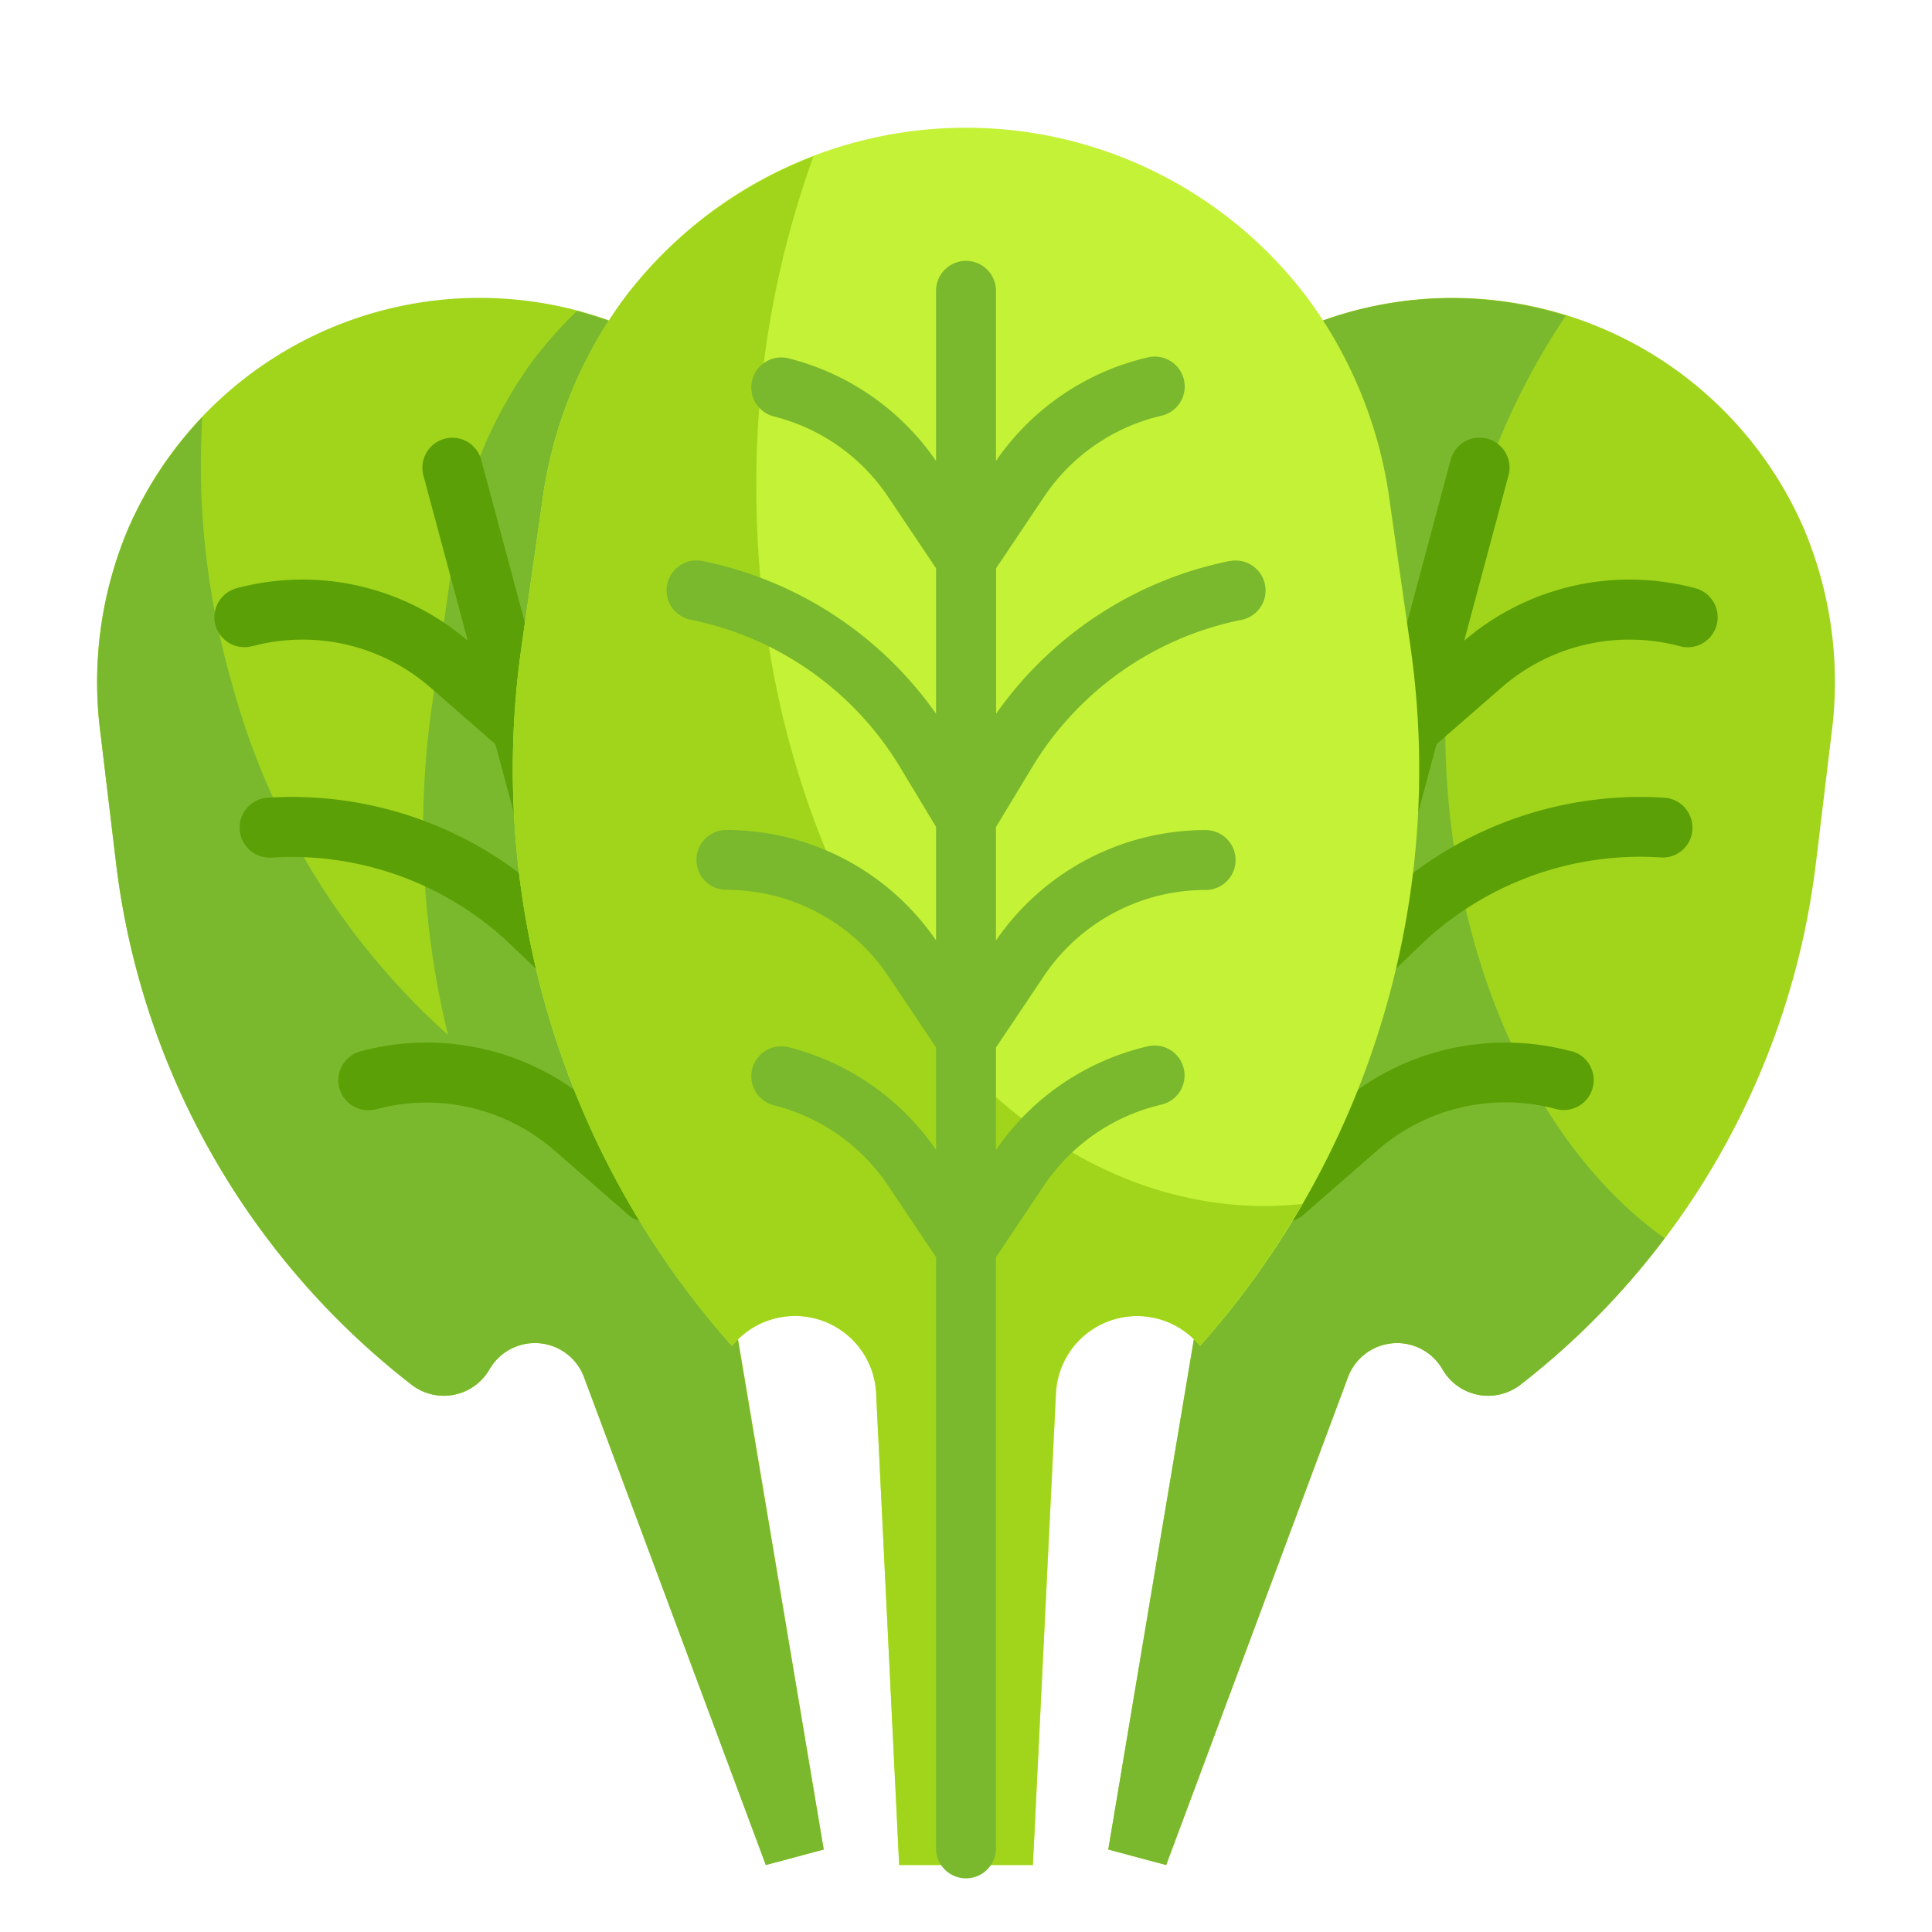
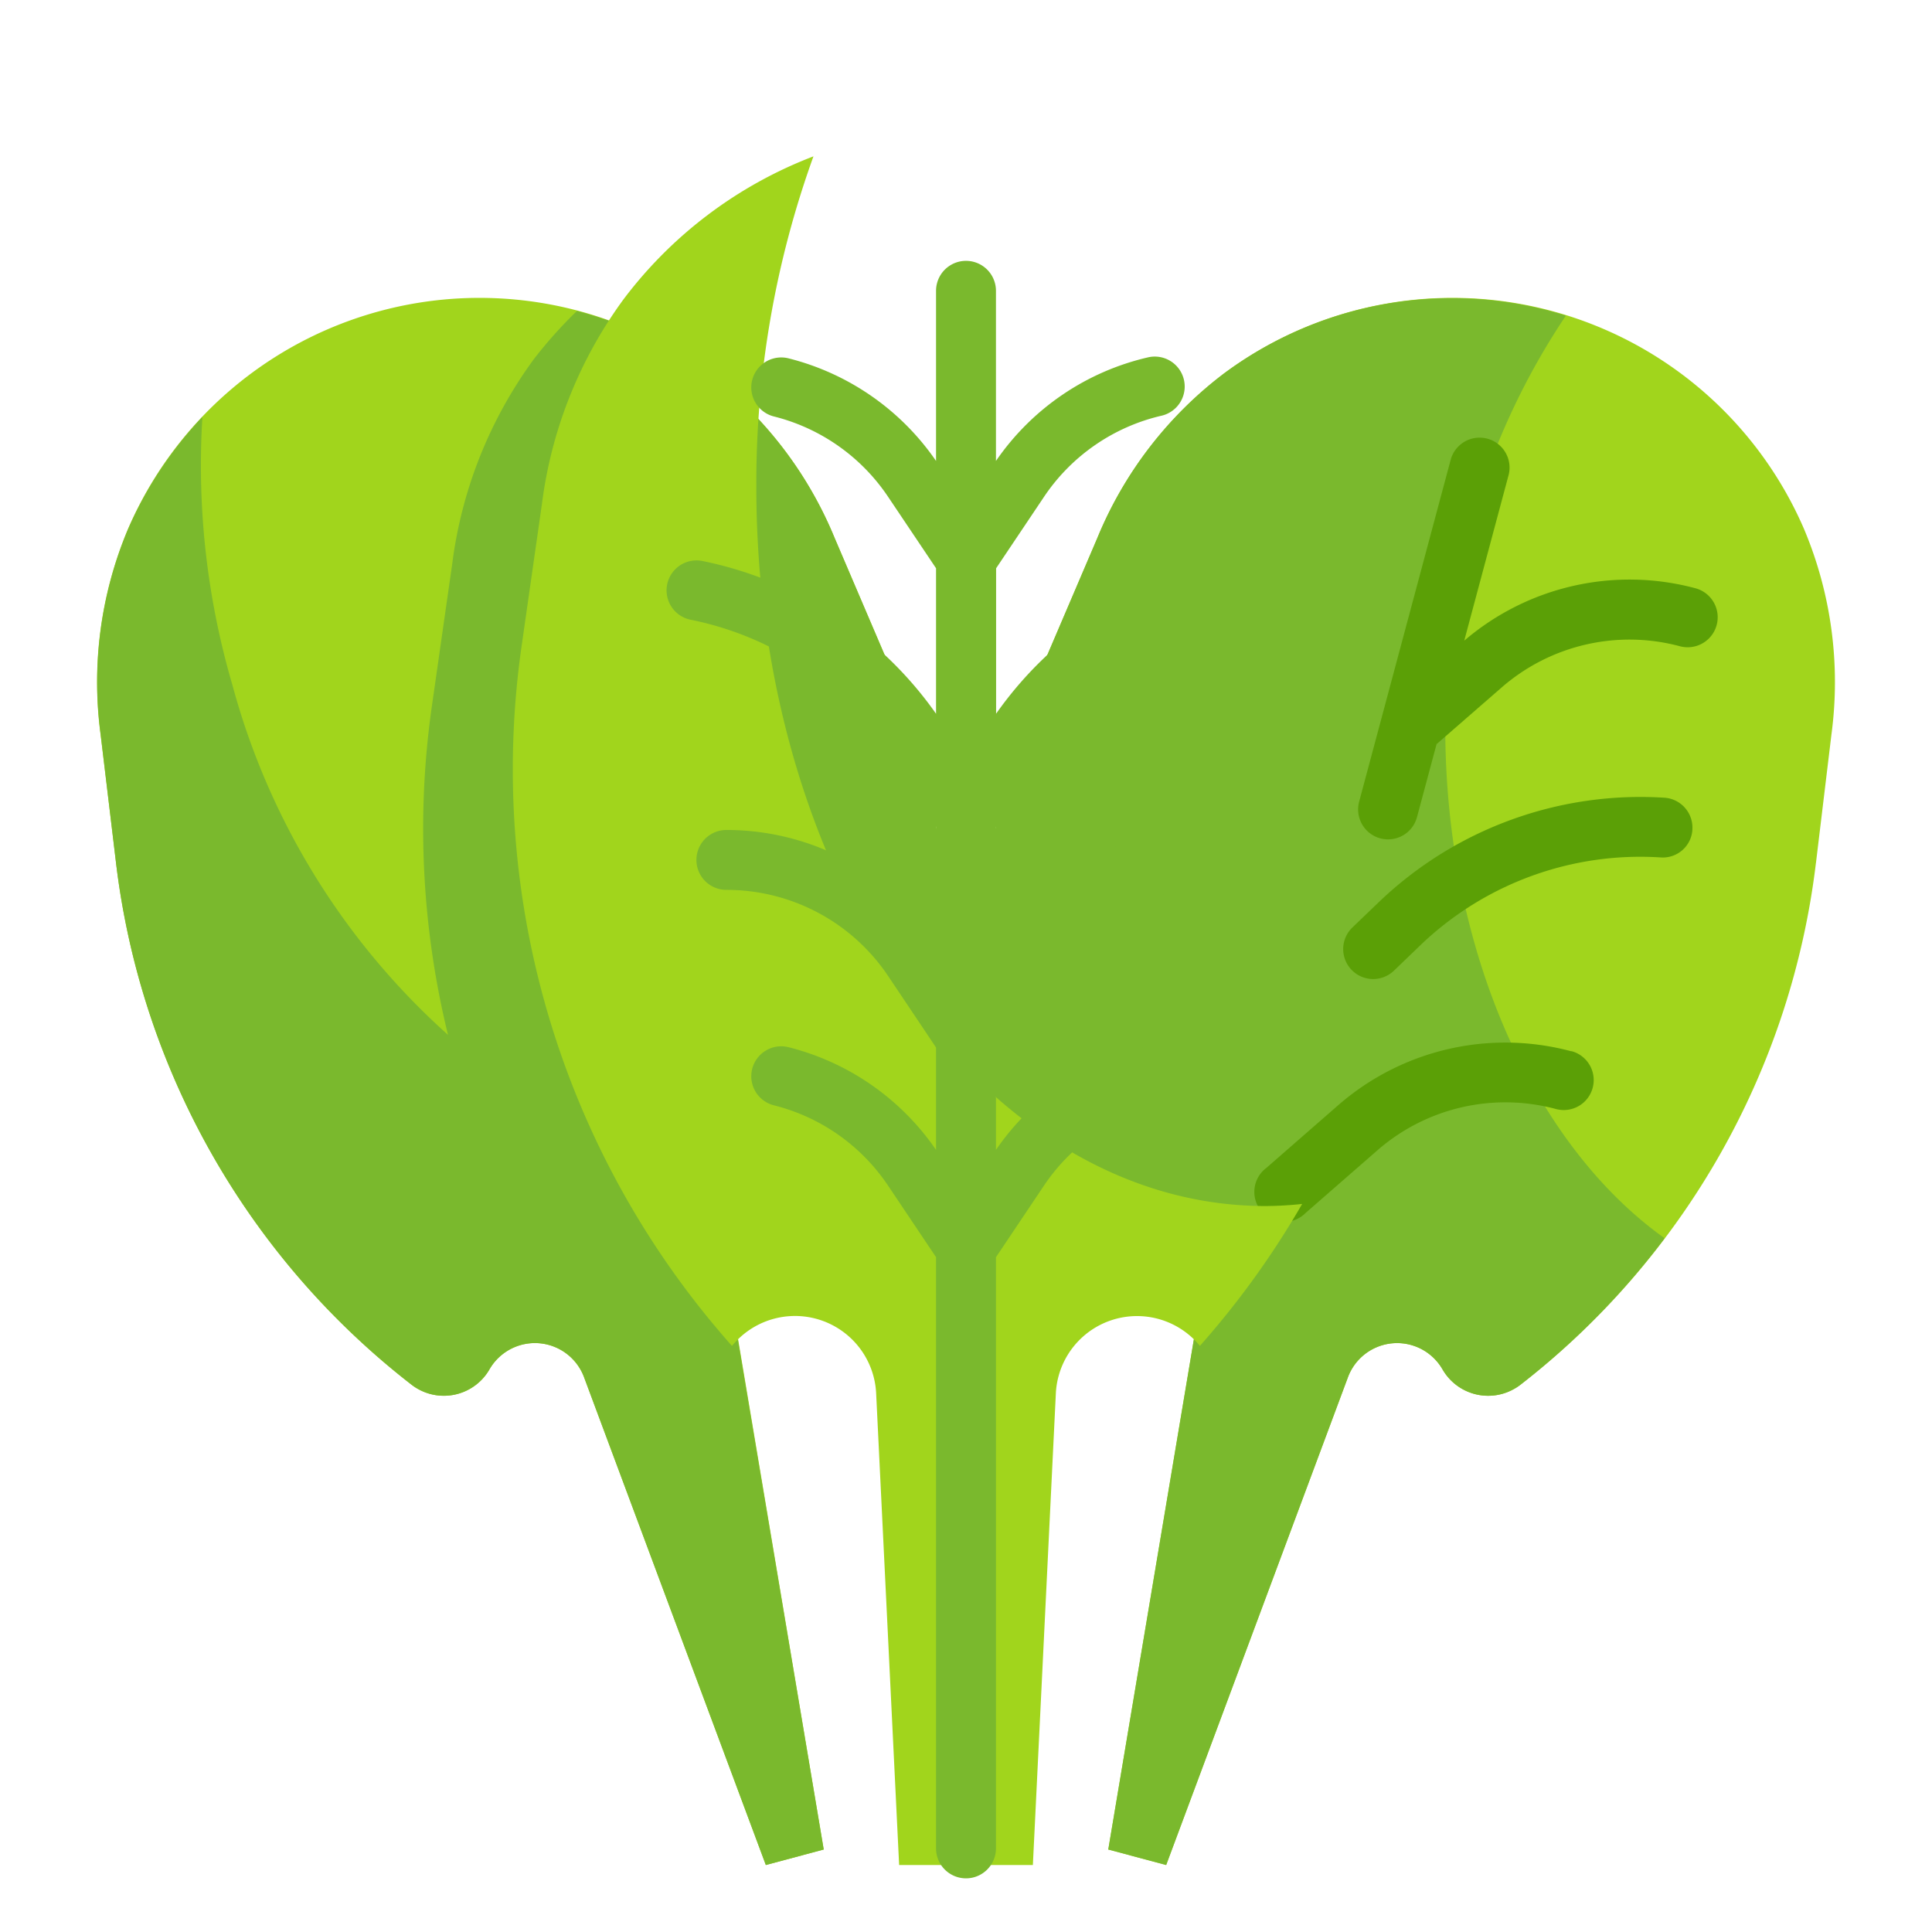
<svg xmlns="http://www.w3.org/2000/svg" viewBox="0 0 516 516">
  <path d="M29,220.43l-4.14-34.35a105.39,105.39,0,0,1,7.33-54.93A102.29,102.29,0,0,1,187.1,89.64a105.36,105.36,0,0,1,33.81,43.91l13.6,31.82a207.72,207.72,0,0,1,1.26,160.18,14.05,14.05,0,0,1-18.38,7.57,13.54,13.54,0,0,1-1.62-.8A14,14,0,0,0,195,346.78l23,137.08L202.54,488,154,357.75a14,14,0,0,0-25.27-2.12,14.06,14.06,0,0,1-19.2,5.17,13,13,0,0,1-1.52-1A207.66,207.66,0,0,1,29,220.43Z" transform="translate(2 10.11)" fill="#a1d51c" />
  <path d="M234.5,165.37l-13.6-31.82a105.42,105.42,0,0,0-33.8-43.91,103.41,103.41,0,0,0-35-16.7,117.16,117.16,0,0,0-11.56,12.93,117.57,117.57,0,0,0-21.76,54.62l-5.45,38.1a231.85,231.85,0,0,0,4.32,87.69A192.89,192.89,0,0,1,60.06,172.8a208.71,208.71,0,0,1-8-71.55,104.07,104.07,0,0,0-19.84,29.94,105.28,105.28,0,0,0-7.32,54.93L29,220.47a207.73,207.73,0,0,0,79,139.31,14.06,14.06,0,0,0,20.72-4.15A14,14,0,0,1,154,357.75L202.54,488,218,483.86,194.91,346.78a14,14,0,0,1,20.8-14.46,14.06,14.06,0,0,0,19.2-5.15,13.54,13.54,0,0,0,.8-1.62A207.68,207.68,0,0,0,234.5,165.37Z" transform="translate(2 10.11)" fill="#7ab92d" />
-   <path d="M142.64,250.05a8,8,0,1,0,11.09-11.55l-8-7.71a100.81,100.81,0,0,0-76.21-27.85,8,8,0,0,0,1,16,84.67,84.67,0,0,1,64.07,23.43Z" transform="translate(2 10.11)" fill="#5ba006" />
-   <path d="M156.67,285.14a67.88,67.88,0,0,0-62.34-14.47,8,8,0,0,0,4.06,15.48l.07,0a52,52,0,0,1,47.69,11.06L165.3,313.9a8,8,0,1,0,10.52-12h0Z" transform="translate(2 10.11)" fill="#5ba006" />
-   <path d="M65.34,162.49A52,52,0,0,1,113,173.55l17.32,15.12,5.23,19.51a8,8,0,0,0,15.56-3.72c0-.14-.07-.28-.11-.42l-24.41-91.1a8,8,0,0,0-15.56,3.73c0,.14.07.28.11.42L122.93,161a67.9,67.9,0,0,0-61.74-14,8,8,0,0,0,4.15,15.46Z" transform="translate(2 10.11)" fill="#5ba006" />
  <path d="M483,220.43l4.14-34.35a105.39,105.39,0,0,0-7.33-54.93A102.29,102.29,0,0,0,324.9,89.64a105.36,105.36,0,0,0-33.81,43.91l-13.6,31.82a207.72,207.72,0,0,0-1.26,160.18,14.05,14.05,0,0,0,18.38,7.57,13.54,13.54,0,0,0,1.62-.8A14,14,0,0,1,317,346.78L294,483.86,309.46,488,358,357.75a14,14,0,0,1,25.27-2.12,14.06,14.06,0,0,0,19.2,5.17,13,13,0,0,0,1.52-1,207.66,207.66,0,0,0,79-139.35Z" transform="translate(2 10.11)" fill="#a1d51c" />
  <path d="M384,184A190.33,190.33,0,0,1,416.22,74.19,102.07,102.07,0,0,0,324.9,89.64a105.36,105.36,0,0,0-33.81,43.91l-13.6,31.82a207.72,207.72,0,0,0-1.26,160.18,14.05,14.05,0,0,0,18.38,7.57,13.54,13.54,0,0,0,1.62-.8A14,14,0,0,1,317,346.78L294,483.86,309.46,488,358,357.75a14,14,0,0,1,25.27-2.12,14.06,14.06,0,0,0,19.2,5.17,13,13,0,0,0,1.52-1,207.09,207.09,0,0,0,38.6-39.2C407.94,295.93,384,244.12,384,184Z" transform="translate(2 10.11)" fill="#7ab92d" />
  <path d="M442.48,202.94a101,101,0,0,0-76.18,27.85l-7.1,6.81a8,8,0,1,0,11.09,11.54l7.1-6.83a84.79,84.79,0,0,1,64.07-23.42A7.92,7.92,0,0,0,450,211.6c0-.06,0-.12,0-.18A8,8,0,0,0,442.48,202.94Z" transform="translate(2 10.11)" fill="#5ba006" />
  <path d="M417.67,270.67a67.91,67.91,0,0,0-62.34,14.47l-19.15,16.71a8,8,0,1,0,10.52,12l19.15-16.71a52,52,0,0,1,47.69-11.06,8,8,0,0,0,4.21-15.44l-.08,0Z" transform="translate(2 10.11)" fill="#5ba006" />
  <path d="M450.81,147a67.9,67.9,0,0,0-61.74,14l11.77-43.94a8,8,0,1,0-15.34-4.56c0,.13-.07.27-.11.41L361,204a8,8,0,0,0,5.66,9.8h0a8,8,0,0,0,9.79-5.66l5.23-19.51L399,173.55a52,52,0,0,1,47.68-11.06A8,8,0,0,0,450.81,147Z" transform="translate(2 10.11)" fill="#5ba006" />
-   <path d="M374.71,162.59l-5.45-38.1A117.57,117.57,0,0,0,347.5,69.87a114.2,114.2,0,0,0-183,0,117.57,117.57,0,0,0-21.76,54.62l-5.45,38.1A231.81,231.81,0,0,0,193.5,349.36,21.7,21.7,0,0,1,232,362c2.62,53.6,6.17,126,6.17,126h35.71s3.54-72.43,6.17-126a21.7,21.7,0,0,1,38.47-12.65,231.77,231.77,0,0,0,56.19-186.77Z" transform="translate(2 10.11)" fill="#c4f236" />
  <path d="M336,312c-75.11,0-136-86-136-192a256.84,256.84,0,0,1,15.26-88.35A114.77,114.77,0,0,0,164.5,69.87a117.57,117.57,0,0,0-21.76,54.62l-5.45,38.1A231.81,231.81,0,0,0,193.5,349.36,21.7,21.7,0,0,1,232,362l6.14,126h35.72L280,362a21.7,21.7,0,0,1,38.47-12.65,231.4,231.4,0,0,0,27.31-37.91A96.81,96.81,0,0,1,336,312Z" transform="translate(2 10.11)" fill="#a1d51c" />
  <path d="M326.44,139.71a100.84,100.84,0,0,0-62.4,40.8V141.67l12.8-19.09a51.9,51.9,0,0,1,31.54-21.7,8,8,0,0,0-3.58-15.59A67.76,67.76,0,0,0,264,113V67.56a8,8,0,0,0-16,0V113A67.89,67.89,0,0,0,208.61,85.6a8,8,0,0,0-3.91,15.52,51.87,51.87,0,0,1,30.5,21.47L248,141.66v38.86a100.79,100.79,0,0,0-62.4-40.8,8,8,0,0,0-3.14,15.69,84.81,84.81,0,0,1,55.82,39.2L248,210.74v30.31a67.87,67.87,0,0,0-56-29.49,8,8,0,0,0,0,16,51.92,51.92,0,0,1,43.2,23L248,269.66V297a67.89,67.89,0,0,0-39.39-27.42,8,8,0,0,0-3.91,15.52h0a51.87,51.87,0,0,1,30.5,21.47L248,325.66v157.9a8,8,0,0,0,16,0V325.67l12.8-19.09a51.9,51.9,0,0,1,31.54-21.7,8,8,0,0,0-3.58-15.59A67.75,67.75,0,0,0,264,297V269.67l12.8-19.08a51.92,51.92,0,0,1,43.2-23,8,8,0,0,0,0-16,67.88,67.88,0,0,0-56,29.5v-30.3l9.76-16.15a84.81,84.81,0,0,1,55.82-39.2,8,8,0,0,0-3.14-15.69Z" transform="translate(2 10.11)" fill="#7ab92d" />
</svg>